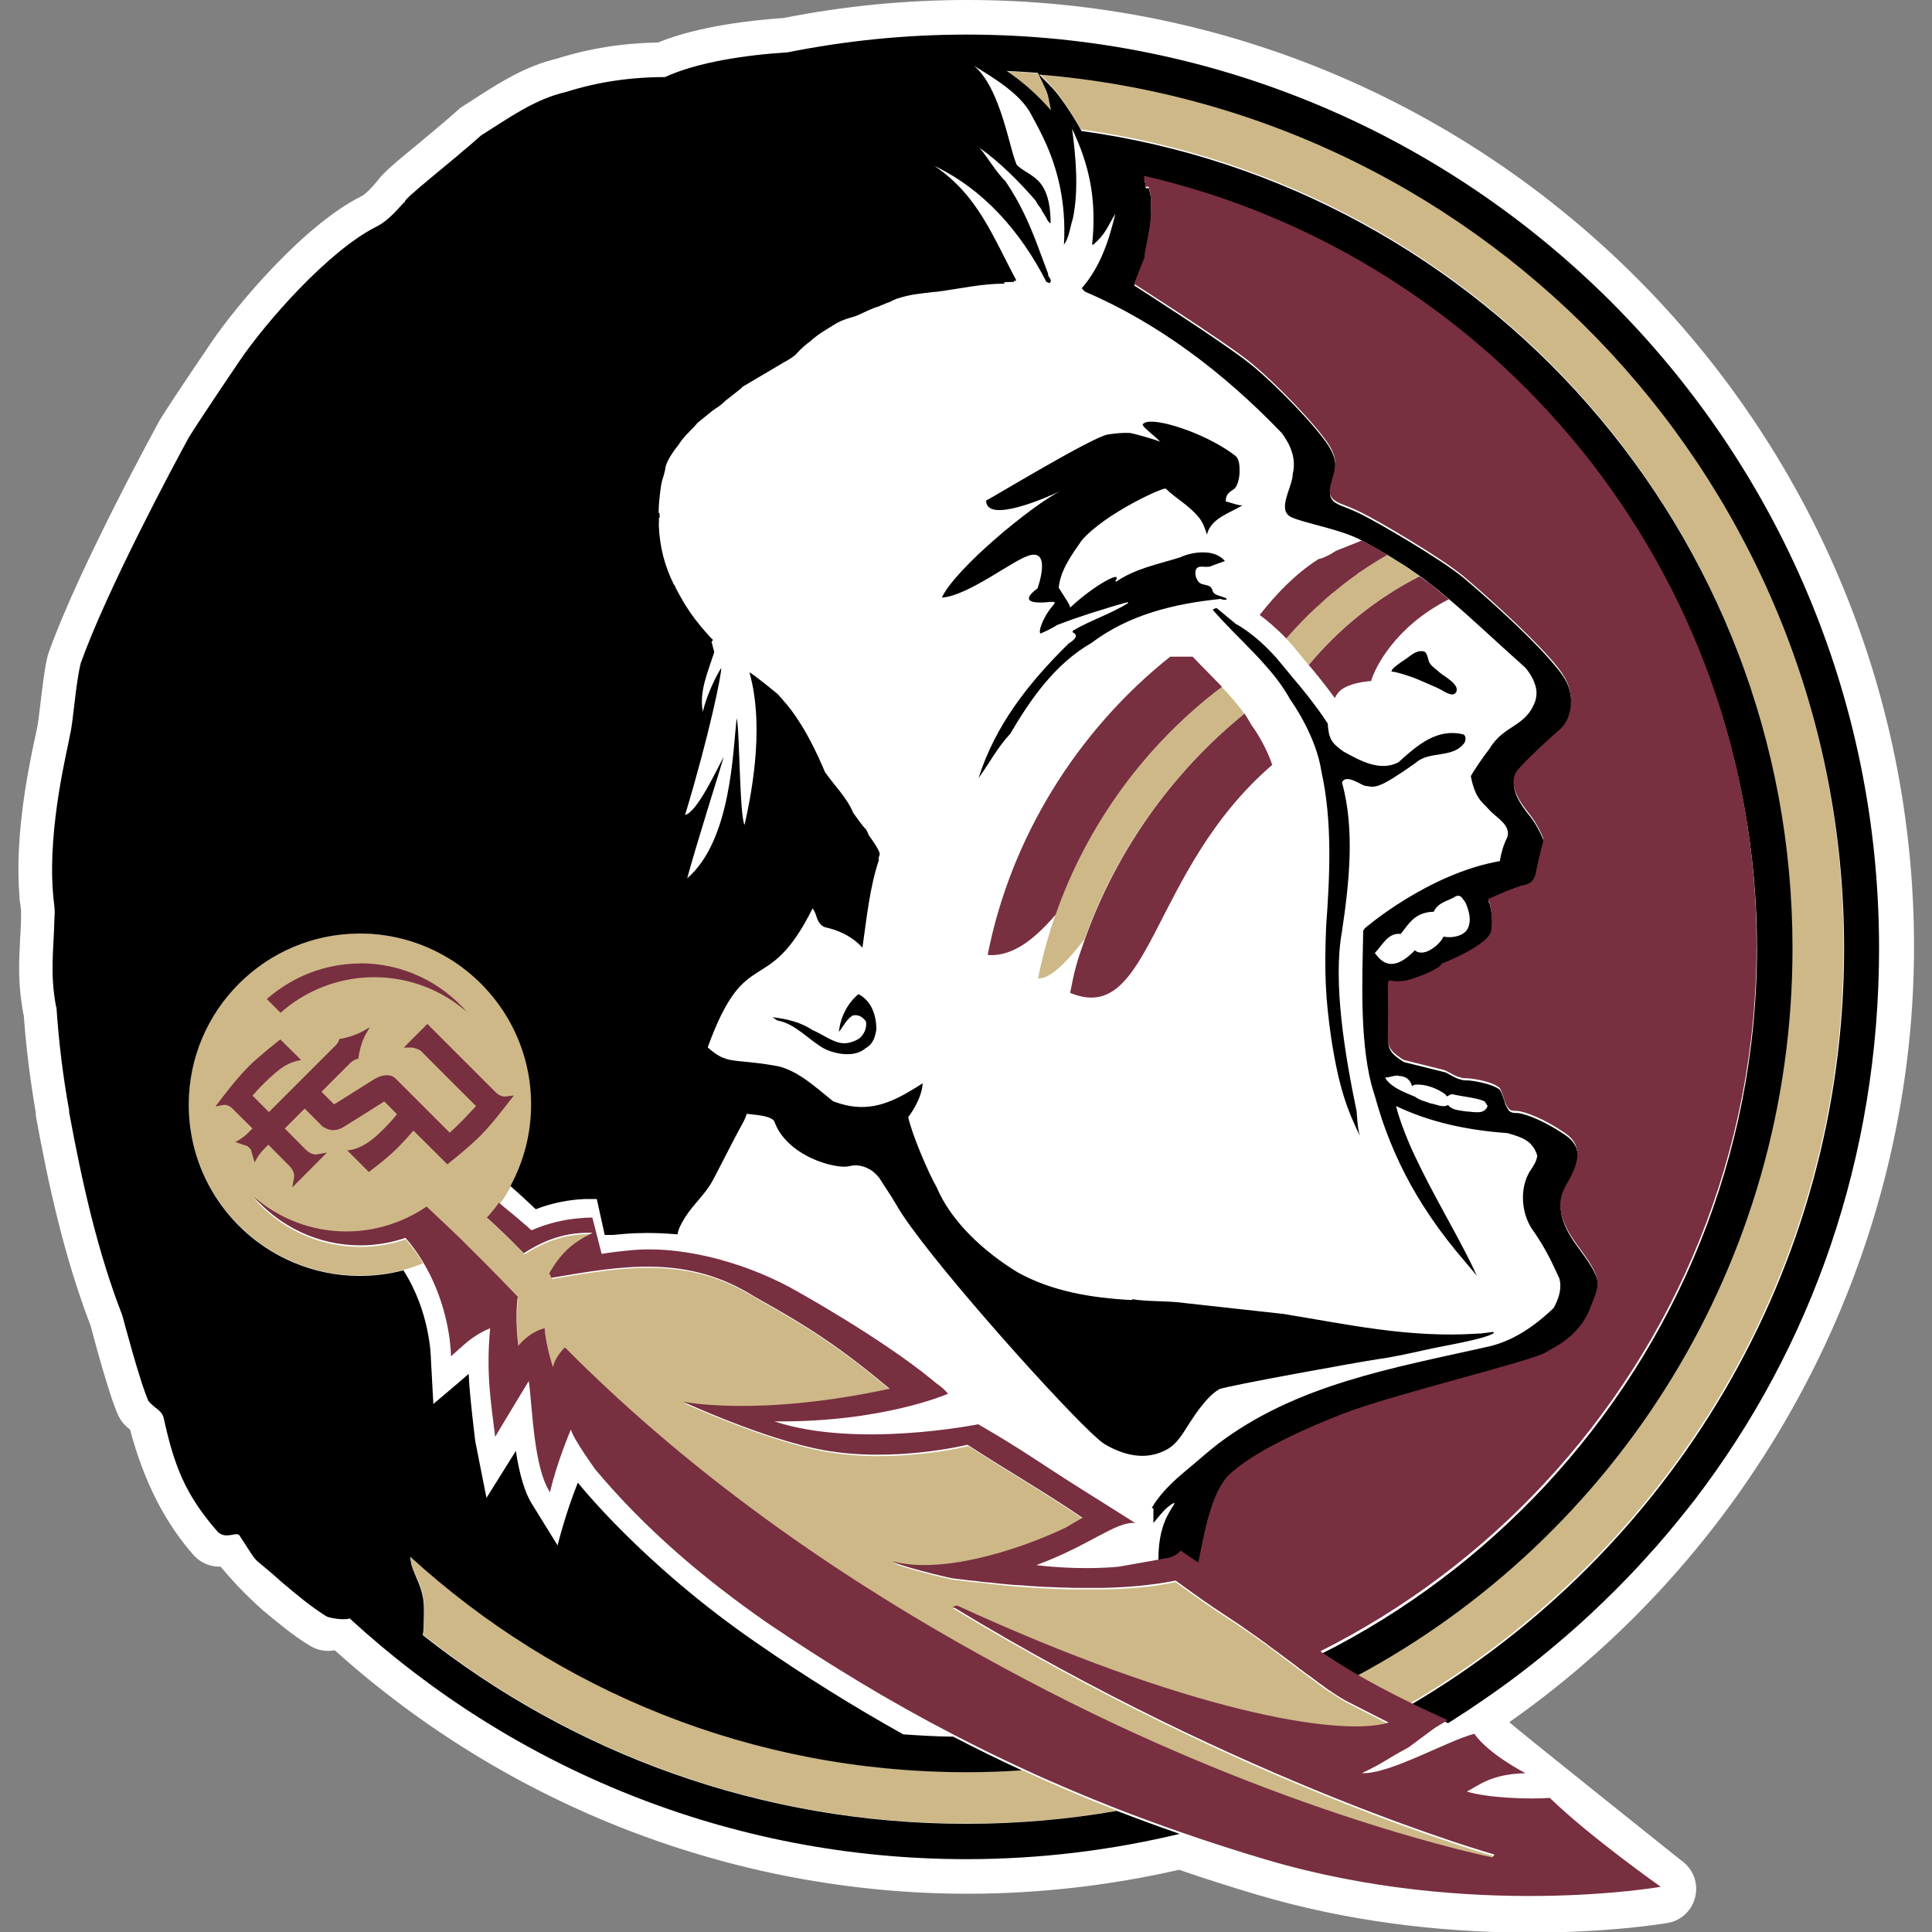
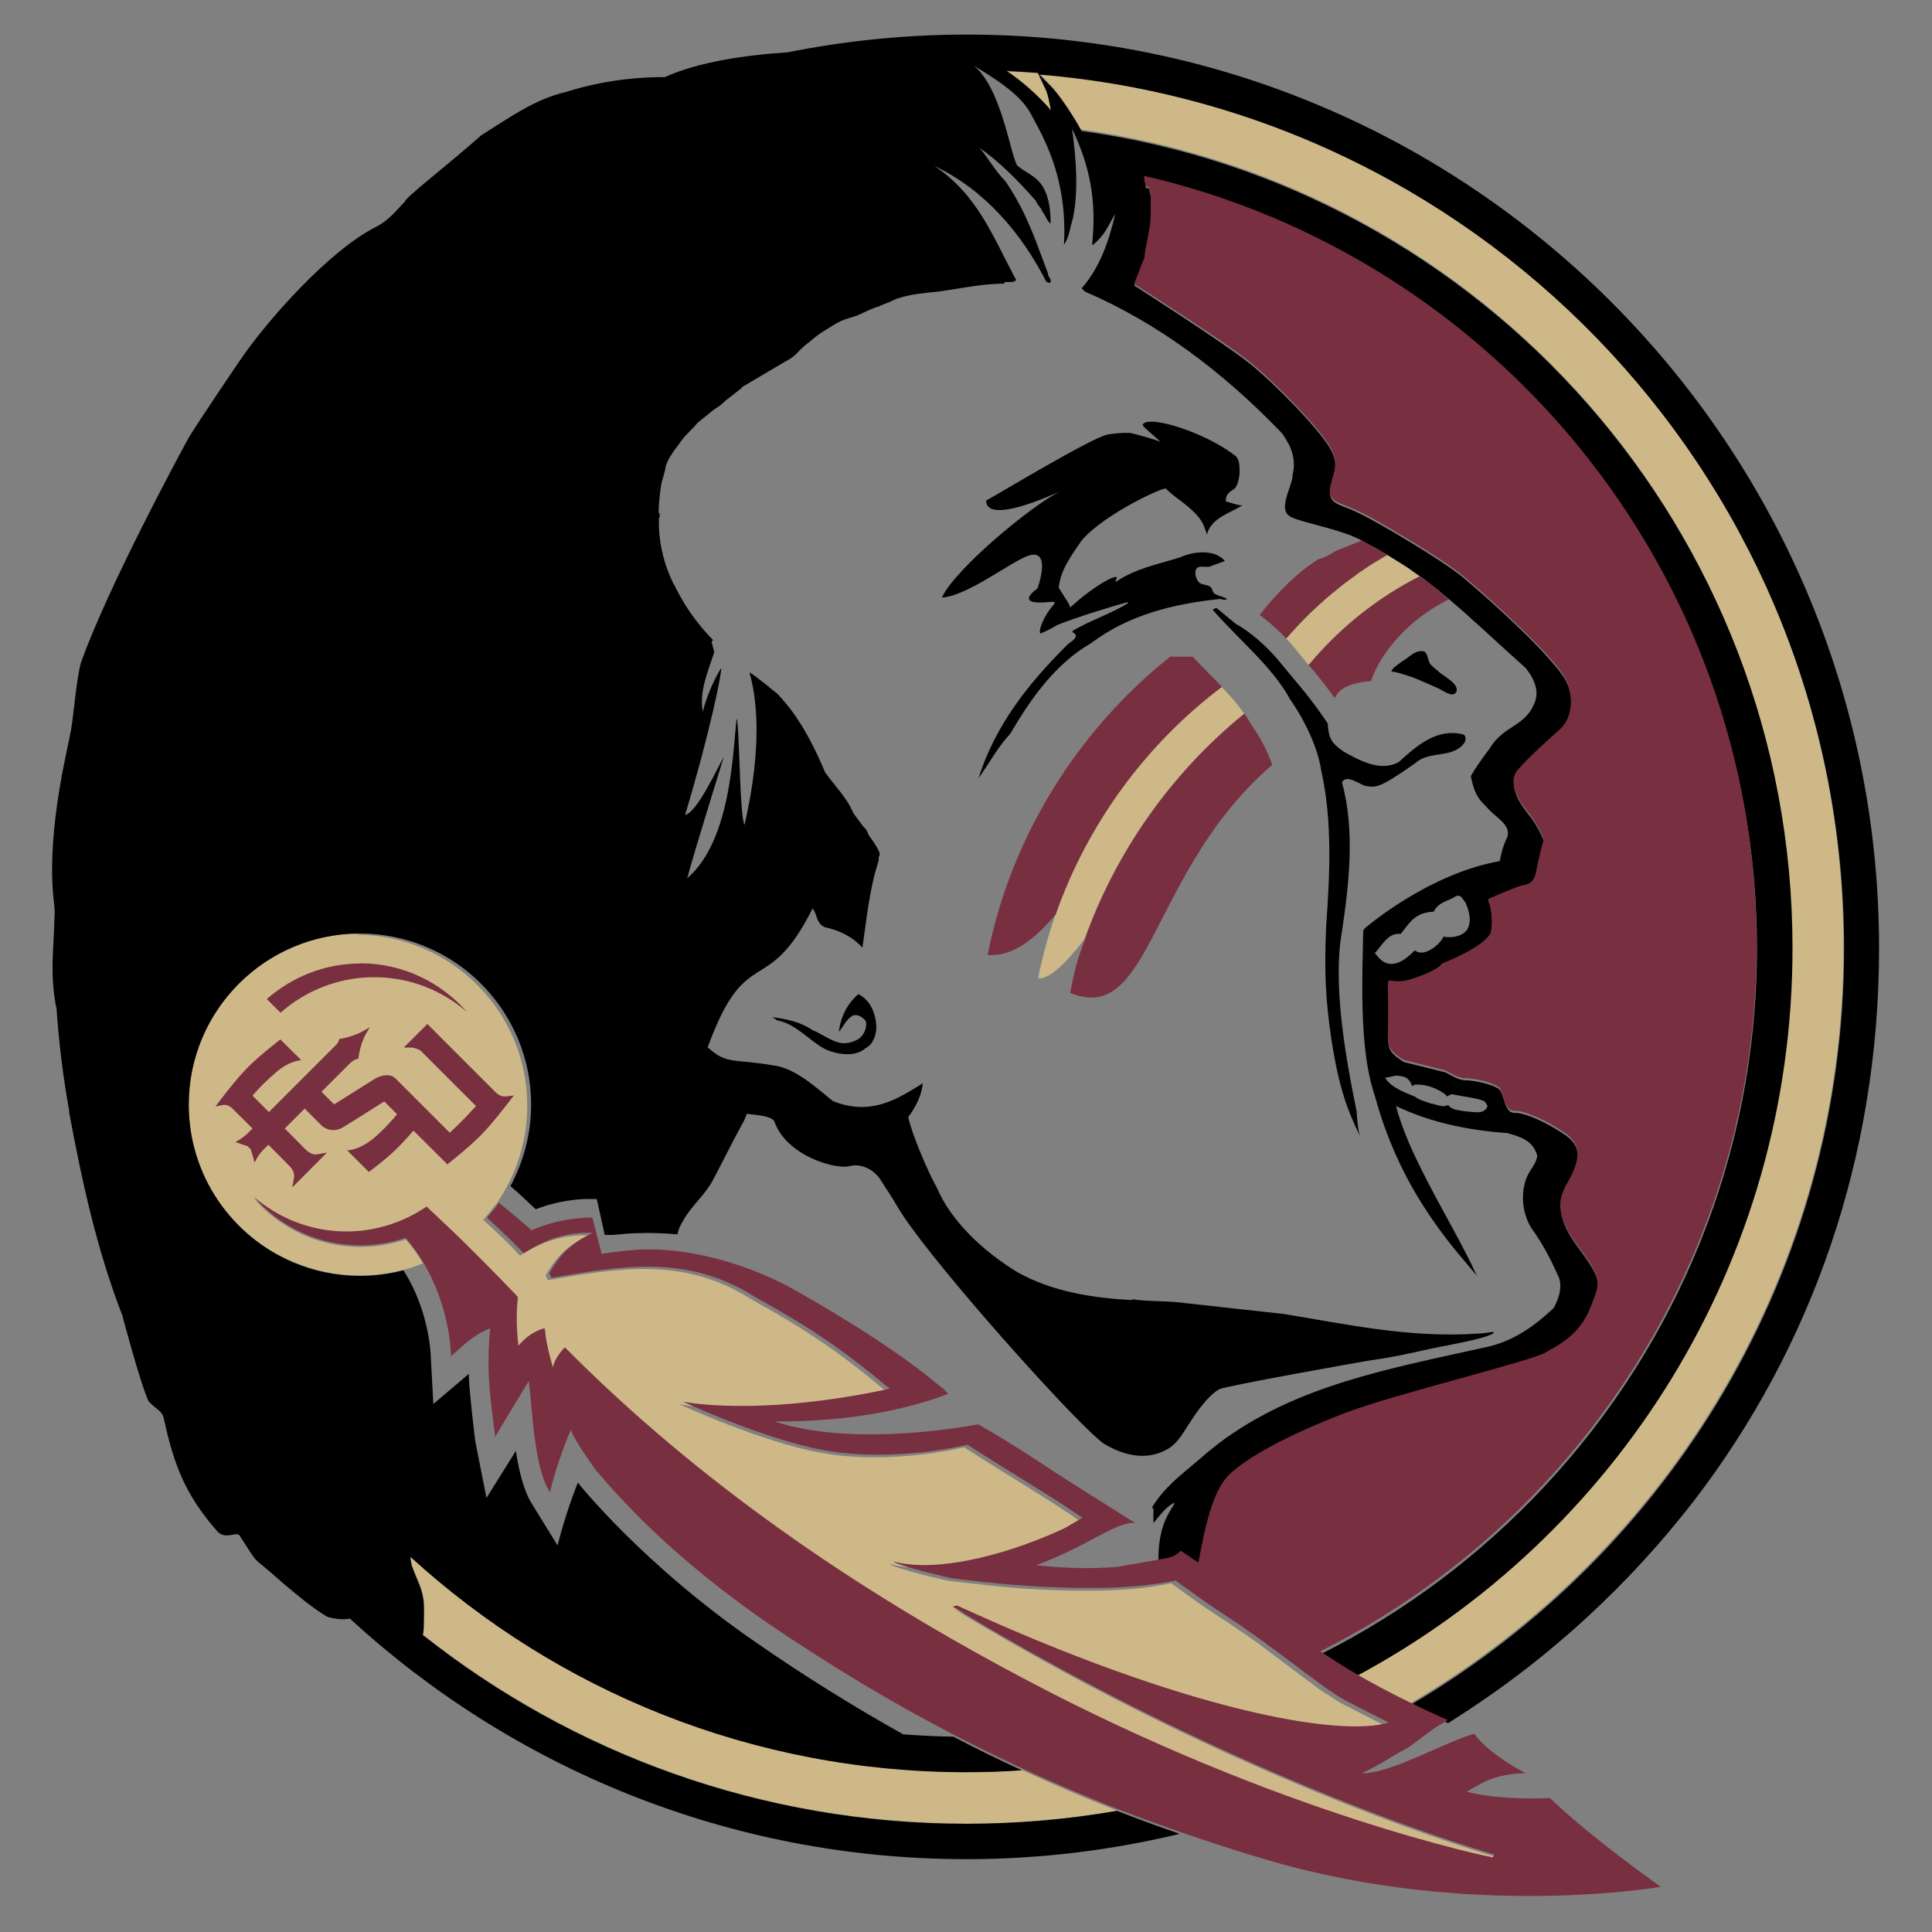
<svg xmlns="http://www.w3.org/2000/svg" id="Layer_5" data-name="Layer 5" viewBox="0 0 100 100">
  <rect x="0" y="0" width="100" height="100" fill="#808080" stroke="none" />
  <defs>
    <style>
      .cls-1 {
        fill: #ceb888;
      }

      .cls-2 {
        fill: #782f40;
      }

      .cls-3 {
        fill: #fff;
      }
    </style>
  </defs>
-   <path class="cls-3" d="M87.01,96.29s-8.43-6.73-8.89-7.15c13-9.13,20.95-24.21,20.95-40.14C99.06,21.98,77.08,0,50.06,0c-3.17,0-6.36.31-9.49.93-1.61.11-4.41.41-6.51,1.27-1.83.03-3.58.31-5.22.83-1.64.39-2.96,1.23-4.23,2.05-.21.14-.42.27-.64.41-.08.05-.17.11-.24.18-.62.56-1.4,1.2-2.08,1.77-1.18.97-1.81,1.49-2.13,1.94-.04.04-.07.08-.11.13-.18.2-.47.53-.71.65-3.02,1.51-6.52,5.73-7.74,7.53-.08.12-1.97,2.89-2.67,4.02-.01.03-.03.05-.04.07-.04.07-4.13,7.53-5.71,11.94-.02.06-.04.11-.06.17-.18.72-.28,1.65-.38,2.47-.06.48-.12,1.03-.17,1.25,0,.04-.02.08-.02.11-.01.08-.05.23-.09.43-.32,1.49-1.06,4.98-.82,8.17.01.21.03.39.06.56.03.21.04.33.03.4,0,.05,0,.09,0,.14,0,.44-.03.83-.05,1.21-.06,1.19-.12,2.31.17,3.85,0,.03,0,.05.02.07.12,1.67.33,3.35.62,5.02v.12c.01.06.02.13.03.2.6,3.27,1.41,7.09,2.81,10.73.21.79.98,3.68,1.44,4.66.14.29.35.53.6.71.71,2.67,1.79,4.8,3.28,6.49.35.4.84.61,1.34.61h.07c.71.86,1.44,1.59,2.08,2.16.01.01.04.03.05.05.78.65,1.58,1.33,2.5,1.89.29.17.61.26.93.26.12,0,.23-.01.35-.03,8.96,8.06,20.65,12.6,32.76,12.6,3.66,0,7.33-.42,10.94-1.24,1.4.48,2.75.91,4.14,1.32,4.36,1.28,9.09,1.93,14.05,1.93,4.2,0,6.99-.48,7.1-.5.71-.12,1.27-.66,1.43-1.37.16-.7-.12-1.43-.71-1.85" />
-   <path class="cls-1" d="M52.09,3.67c.37.25.75.53,1.1.84.56.49.95.9,1.21,1.21-.03-.14-.05-.29-.09-.43-.05-.22-.1-.42-.15-.56-.01-.04-.02-.07-.04-.09l-.4-.85c-.54-.04-1.08-.08-1.63-.1h0ZM53.77,3.77l.62.65c.35.36.89,1.15,1.35,1.91.07.12.14.25.21.37h0c20.79,2.88,36.8,20.72,36.8,42.3,0,16.32-9.15,30.5-22.6,37.69.82.48,1.74.98,2.8,1.5,13.44-7.88,22.47-22.48,22.47-39.18,0-23.81-18.33-43.33-41.65-45.23h0ZM71.8,28.72c-.45.26-.9.53-1.33.83-.14.1-.29.2-.43.31-.17.12-.33.24-.49.36-.13.1-.26.21-.38.31-.17.14-.33.27-.5.41-.11.1-.23.2-.34.3-.17.16-.34.31-.51.48-.1.09-.2.19-.29.29-.17.17-.33.34-.5.52-.09.1-.17.2-.27.3-.06.07-.13.15-.19.22.09.09.18.19.28.3l.88,1.07c1.59-1.91,3.54-3.47,5.74-4.59-.17-.12-.33-.24-.5-.36h0s0,0-.01-.01c-.09-.07-.19-.13-.29-.19-.28-.18-.57-.37-.88-.55h0ZM63.24,35.55c-3.94,2.97-6.98,7.13-8.61,11.79-.37,1.08-.68,2.18-.9,3.3.59.05,1.42-.76,2.4-2.02,1.62-4.55,4.52-8.64,8.27-11.68-.31-.45-.72-.92-1.17-1.39h0ZM18.62,48.31c-4.89,0-8.85,3.96-8.85,8.85,0,3.67,2.23,6.82,5.41,8.16,1.06.45,2.22.7,3.44.7.78,0,1.54-.1,2.26-.29.35-.09.69-.21,1.02-.34-.25-.42-.55-.84-.9-1.24-.74.25-1.52.39-2.34.39-2.21,0-4.18-.98-5.53-2.52,1.29,1.12,2.97,1.81,4.81,1.81.92,0,1.79-.18,2.6-.48.55-.21,1.07-.48,1.55-.8.25.22.5.46.75.7.36.34.73.69,1.08,1.03h0c1.57,1.54,2.9,2.94,2.9,2.94-.16,1.21.03,2.54.03,2.54.63-.78,1.36-.91,1.36-.91.08.95.43,2.02.43,2.02.12-.57.62-1.03.62-1.03,6.83,6.88,14.95,12.48,23.71,17.12,13.38,7.1,24.31,9.27,24.31,9.27l.09-.14s-12.85-3.62-28.04-12.84l.23-.06c11.78,5.42,19.79,6.84,22.35,6.07l-2.16-1.11c-.1-.05-.2-.11-.3-.17-.07-.04-.13-.08-.2-.13-.03-.02-.06-.04-.09-.06-.09-.06-.18-.12-.28-.18,0,0-.02,0-.03-.01-.1-.07-.2-.14-.31-.21-.02-.01-.04-.02-.05-.04-.08-.06-.16-.11-.23-.17-.04-.03-.08-.05-.11-.08-.06-.05-.12-.09-.19-.14-.04-.03-.08-.06-.12-.09-.08-.05-.15-.11-.23-.17-.08-.06-.16-.13-.25-.19-.03-.03-.07-.05-.11-.08-.14-.1-.28-.21-.42-.32,0,0-.02-.01-.03-.02-.24-.18-.5-.37-.76-.57-.03-.03-.07-.05-.1-.08-.1-.07-.2-.15-.3-.22-.04-.03-.08-.06-.11-.09-.14-.1-.28-.2-.42-.3h0c-.14-.1-.29-.2-.44-.31-.05-.03-.09-.06-.14-.09-.11-.08-.23-.16-.35-.24-.05-.03-.1-.07-.14-.1-.16-.11-.33-.22-.51-.33-1.04-.68-1.66-1.13-2.68-1.87-1.18.25-2.47.36-3.81.38-.23,0-.47,0-.7,0h0c-.23,0-.47,0-.7,0h-.01c-.23,0-.47-.01-.7-.02,0,0-.01,0-.02,0-.23,0-.46-.02-.69-.03-.01,0-.02,0-.04,0-.22-.01-.45-.02-.67-.04-.02,0-.04,0-.05,0-.22-.01-.44-.03-.65-.05-.03,0-.05,0-.08,0-.21-.02-.42-.04-.62-.06-.04,0-.07,0-.11-.01-.2-.02-.39-.04-.58-.06-.06,0-.12,0-.18-.02-.17-.02-.34-.04-.51-.06-.11,0-.21-.02-.32-.03l-.36-.04c-.23-.03-.45-.05-.67-.08-.29-.03-2.91-.68-3.12-.88,2.49.66,6.39-.54,8.92-1.74l.89-.52c-1.77-1.22-4.14-2.61-5.94-3.78,0,0-3.81.95-7.44.28-3.06-.55-7.3-2.51-7.3-2.51,0,0,3.84.8,10.69-.68-2.44-2.04-4.07-3.14-6.96-4.75-3.51-2.23-6.88-1.61-10.54-.99l-.11-.24c.59-1.02,1.13-1.55,2.25-2.08-1.38-.04-2.46.34-3.57,1.05-.19-.18-.35-.37-.54-.56,0,0-.47-.48-1.37-1.29.22-.24.42-.5.62-.76h.01c.21-.29.41-.6.58-.93.68-1.25,1.07-2.69,1.07-4.22,0-3.21-1.71-6.02-4.27-7.57-1.34-.81-2.91-1.28-4.59-1.28h0ZM21.26,80.56c0,.19.03.37.09.54.24.65.54,1.11.6,1.85.03.38,0,.79,0,1.17,0,.2-.02.35-.05.49,7.73,6.12,17.51,9.78,28.14,9.78,2.66,0,5.26-.23,7.79-.67-1.69-.66-3.32-1.36-4.93-2.1-.95.06-1.9.1-2.87.1-11.09,0-21.19-4.22-28.78-11.15h0Z" />
+   <path class="cls-1" d="M52.09,3.67c.37.25.75.53,1.1.84.56.49.95.9,1.21,1.21-.03-.14-.05-.29-.09-.43-.05-.22-.1-.42-.15-.56-.01-.04-.02-.07-.04-.09l-.4-.85c-.54-.04-1.08-.08-1.63-.1h0ZM53.77,3.77l.62.65c.35.36.89,1.15,1.35,1.91.07.12.14.25.21.37h0c20.79,2.88,36.8,20.72,36.8,42.3,0,16.32-9.15,30.5-22.6,37.69.82.48,1.74.98,2.8,1.5,13.44-7.88,22.47-22.48,22.47-39.18,0-23.81-18.33-43.33-41.65-45.23h0ZM71.8,28.72c-.45.26-.9.53-1.33.83-.14.1-.29.2-.43.31-.17.12-.33.24-.49.36-.13.1-.26.21-.38.31-.17.14-.33.27-.5.41-.11.1-.23.2-.34.3-.17.16-.34.31-.51.48-.1.09-.2.19-.29.29-.17.17-.33.34-.5.52-.09.1-.17.2-.27.3-.06.07-.13.15-.19.22.09.09.18.19.28.3l.88,1.07c1.59-1.91,3.54-3.47,5.74-4.59-.17-.12-.33-.24-.5-.36h0s0,0-.01-.01c-.09-.07-.19-.13-.29-.19-.28-.18-.57-.37-.88-.55h0ZM63.24,35.55c-3.94,2.97-6.98,7.13-8.61,11.79-.37,1.08-.68,2.18-.9,3.3.59.05,1.42-.76,2.4-2.02,1.62-4.55,4.52-8.64,8.27-11.68-.31-.45-.72-.92-1.17-1.39h0ZM18.62,48.31c-4.89,0-8.85,3.96-8.85,8.85,0,3.67,2.23,6.82,5.41,8.16,1.06.45,2.22.7,3.44.7.78,0,1.54-.1,2.26-.29.35-.09.69-.21,1.02-.34-.25-.42-.55-.84-.9-1.24-.74.25-1.52.39-2.34.39-2.21,0-4.18-.98-5.53-2.52,1.29,1.12,2.97,1.81,4.81,1.81.92,0,1.79-.18,2.6-.48.55-.21,1.07-.48,1.55-.8.25.22.5.46.75.7.36.34.73.69,1.08,1.03h0c1.57,1.54,2.9,2.94,2.9,2.94-.16,1.21.03,2.54.03,2.54.63-.78,1.36-.91,1.36-.91.08.95.43,2.02.43,2.02.12-.57.62-1.03.62-1.03,6.83,6.88,14.95,12.48,23.71,17.12,13.38,7.1,24.31,9.27,24.31,9.27l.09-.14s-12.85-3.62-28.04-12.84c11.78,5.42,19.79,6.84,22.35,6.07l-2.16-1.11c-.1-.05-.2-.11-.3-.17-.07-.04-.13-.08-.2-.13-.03-.02-.06-.04-.09-.06-.09-.06-.18-.12-.28-.18,0,0-.02,0-.03-.01-.1-.07-.2-.14-.31-.21-.02-.01-.04-.02-.05-.04-.08-.06-.16-.11-.23-.17-.04-.03-.08-.05-.11-.08-.06-.05-.12-.09-.19-.14-.04-.03-.08-.06-.12-.09-.08-.05-.15-.11-.23-.17-.08-.06-.16-.13-.25-.19-.03-.03-.07-.05-.11-.08-.14-.1-.28-.21-.42-.32,0,0-.02-.01-.03-.02-.24-.18-.5-.37-.76-.57-.03-.03-.07-.05-.1-.08-.1-.07-.2-.15-.3-.22-.04-.03-.08-.06-.11-.09-.14-.1-.28-.2-.42-.3h0c-.14-.1-.29-.2-.44-.31-.05-.03-.09-.06-.14-.09-.11-.08-.23-.16-.35-.24-.05-.03-.1-.07-.14-.1-.16-.11-.33-.22-.51-.33-1.04-.68-1.66-1.13-2.68-1.87-1.18.25-2.47.36-3.81.38-.23,0-.47,0-.7,0h0c-.23,0-.47,0-.7,0h-.01c-.23,0-.47-.01-.7-.02,0,0-.01,0-.02,0-.23,0-.46-.02-.69-.03-.01,0-.02,0-.04,0-.22-.01-.45-.02-.67-.04-.02,0-.04,0-.05,0-.22-.01-.44-.03-.65-.05-.03,0-.05,0-.08,0-.21-.02-.42-.04-.62-.06-.04,0-.07,0-.11-.01-.2-.02-.39-.04-.58-.06-.06,0-.12,0-.18-.02-.17-.02-.34-.04-.51-.06-.11,0-.21-.02-.32-.03l-.36-.04c-.23-.03-.45-.05-.67-.08-.29-.03-2.91-.68-3.12-.88,2.49.66,6.39-.54,8.92-1.74l.89-.52c-1.77-1.22-4.14-2.61-5.94-3.78,0,0-3.81.95-7.44.28-3.06-.55-7.3-2.51-7.3-2.51,0,0,3.84.8,10.69-.68-2.44-2.04-4.07-3.14-6.96-4.75-3.51-2.23-6.88-1.61-10.54-.99l-.11-.24c.59-1.02,1.13-1.55,2.25-2.08-1.38-.04-2.46.34-3.57,1.05-.19-.18-.35-.37-.54-.56,0,0-.47-.48-1.37-1.29.22-.24.42-.5.62-.76h.01c.21-.29.41-.6.58-.93.68-1.25,1.07-2.69,1.07-4.22,0-3.21-1.71-6.02-4.27-7.57-1.34-.81-2.91-1.28-4.59-1.28h0ZM21.26,80.56c0,.19.03.37.09.54.24.65.54,1.11.6,1.85.03.38,0,.79,0,1.17,0,.2-.02.35-.05.49,7.73,6.12,17.51,9.78,28.14,9.78,2.66,0,5.26-.23,7.79-.67-1.69-.66-3.32-1.36-4.93-2.1-.95.06-1.9.1-2.87.1-11.09,0-21.19-4.22-28.78-11.15h0Z" />
  <path d="M50.04,1.79c-3.18,0-6.28.32-9.28.92-2.11.13-4.66.5-6.34,1.28-1.81,0-3.52.26-5.12.77-1.63.37-2.98,1.36-4.4,2.25-1.61,1.44-4.08,3.33-3.94,3.44-.16.08-.71.9-1.49,1.29-2.46,1.23-5.71,4.93-7.07,6.94,0,0-1.93,2.84-2.62,3.95-.75,1.37-4.22,7.84-5.6,11.69-.27,1.08-.38,2.97-.55,3.69-.1.64-1.16,4.72-.89,8.17.04.55.12.87.08,1.28-.04,1.78-.25,2.89.09,4.69,0-.01,0-.03.01-.04.12,1.82.34,3.61.66,5.37,0,.03,0,.07,0,.1.67,3.61,1.45,7.16,2.75,10.5,0,0,.93,3.53,1.36,4.45.38.42.7.47.79.9.54,2.46,1.12,3.96,2.81,5.88.17.14.34.17.48.16.17,0,.33-.06.46-.06.06,0,.1.01.15.04,1.2,1.83.43.84,2.25,2.48.74.62,1.48,1.25,2.28,1.74.08.04.47.14.84.14.12,0,.24,0,.35-.04,8.41,7.73,19.63,12.46,31.92,12.46,3.8,0,7.5-.46,11.04-1.31-1.1-.38-2.19-.78-3.25-1.19-2.53.44-5.14.67-7.79.67-10.63,0-20.4-3.65-28.14-9.77.03-.14.05-.29.05-.49,0-.38.03-.78,0-1.17-.06-.74-.36-1.2-.59-1.85-.06-.17-.09-.35-.1-.54,7.59,6.93,17.69,11.15,28.78,11.15.96,0,1.92-.03,2.87-.1-1.2-.55-2.38-1.13-3.55-1.74-.87-.01-1.73-.06-2.59-.12-2.54-1.42-5.07-2.99-7.61-4.75-5.87-4.04-9.2-8.24-9.23-8.28-.63,1.55-1.05,3.25-1.05,3.25h0l-1.26-2.04c-.48-.72-.73-1.76-.9-2.85l-1.52,2.43s-.58-2.93-.58-2.93c0,0-.31-2.48-.34-3.49-.03.04-1.83,1.56-1.83,1.56h0l-.13-2.39s-.02-2.35-1.42-4.53c-.72.19-1.48.29-2.26.29-1.22,0-2.38-.25-3.44-.7-3.18-1.34-5.41-4.49-5.41-8.16,0-4.89,3.97-8.86,8.86-8.86,1.68,0,3.25.47,4.59,1.28,2.56,1.55,4.27,4.37,4.27,7.57,0,1.53-.39,2.96-1.07,4.22.55.48.98.89,1.31,1.2.83-.32,1.67-.49,2.55-.53.2,0,.4,0,.61,0l.41,1.86c.14,0,.29,0,.43,0,.41-.04.82-.08,1.23-.09.71-.03,1.41,0,2.11.06.04-.28.18-.54.39-.88.43-.68,1.03-1.18,1.42-1.89.35-.65,1.04-2.03,1.39-2.67.14-.26.3-.51.38-.8.09.03,1.03.05,1.35.3.05.04.08.08.09.12.13.35.32.65.56.91,1.02,1.14,2.82,1.52,3.31,1.38.4-.11.81,0,1.16.23h0s.07.05.1.08c.16.13.3.29.41.48.13.22.49.73.8,1.27,1.3,2.28,7.72,9.53,10.04,11.73.08.08.15.14.22.2,0,0,0,0,.01.01.21.2.38.33.48.39.98.58,2.11.86,3.17.3.64-.33.92-.96,1.31-1.53.15-.22.29-.44.45-.64.28-.36.6-.74.99-.97.27-.16,7.34-1.43,8.16-1.55.98-.14,1.7-.31,2.47-.48.84-.2,3.17-.56,3.6-.89-.02-.06-.09-.04-.13-.04l-.3.04c-.26.04-.17.02-.46.04-3.52.23-6.74-.49-10-1.02l-5.08-.56c-.89-.13-1.92-.07-2.75-.2l-.04.04c-2.11-.11-4.14-.46-5.89-1.43-.87-.53-1.74-1.19-2.48-1.94-.74-.75-1.35-1.59-1.72-2.47-.43-.74-1.3-2.79-1.47-3.63,0,0,.69-.86.75-1.75-1.22.78-2.35,1.43-3.8,1.17-.27-.05-.55-.13-.84-.24-.45-.36-.94-.79-1.46-1.15-.5-.34-1.03-.62-1.6-.7-2.14-.37-2.42-.03-3.43-.94,2-5.5,3.05-2.44,5.43-7.19.19.23.19.55.37.77.06.08.14.15.26.2.64.14,1.23.39,1.74.85.06.06.13.12.19.19,0,0,.01.01.02.02.22-1.53.37-3.1.85-4.53-.06-.15.09-.26.03-.38-.03-.13-.2-.4-.34-.61-.11-.16-.21-.29-.21-.29,0,0-.03-.07-.06-.15h0s-.01-.02-.01-.02c-.03-.06-.06-.13-.09-.16h0s-.02-.02-.03-.03c-.08-.05-.61-.79-.63-.83-.31-.76-.97-1.4-1.43-2.06,0,0,0,.01,0,.02-.88-2.12-1.7-3.24-2.2-3.78,0,0,0-.01-.01-.02-.03-.03-.05-.06-.08-.09-.03-.03-.06-.06-.08-.08h0s-.01-.02-.02-.03c-.04-.05-.08-.09-.13-.13,0,0-1.19-.98-1.41-1.08.85,3,0,6.74-.25,7.89h0c-.26-.35-.26-5.07-.41-5.51-.2,1.67-.27,6.31-2.56,8.28.37-1.42,1.88-6.21,1.89-6.28-.27.45-1.36,2.87-2,3,1.25-4.13,1.9-7.32,1.87-7.61-.37.59-.8,1.58-.95,2.27-.21-1.05.28-2.1.59-3.09l-.14-.53c.03-.05.06-.08.08-.09-.22-.22-.43-.46-.64-.71-.05-.06-.09-.12-.14-.18-.05-.07-.11-.13-.16-.2h0c-.09-.13-.19-.26-.28-.39,0-.01-.01-.02-.02-.03-.02-.03-.04-.06-.05-.08-.08-.13-.17-.25-.24-.38-.16-.27-.31-.54-.44-.8,0,0,0-.01.01-.02l-.04-.04h0s-.02-.05-.04-.06c-.46-.94-.72-1.89-.77-3.03,0-.14.02-.3,0-.38.08-.06.03-.17.04-.25-.02-.02-.03-.03-.05-.04,0-.4.05-.84.11-1.3.01-.11.04-.22.06-.32.08-.27.17-.54.2-.81.02-.04.04-.09.05-.13.11-.26.21-.4.37-.64.09-.14.21-.25.29-.39.27-.42.63-.69.94-1.07.26-.21.52-.42.78-.63.11-.08.21-.15.28-.19.17-.12.28-.22.38-.32.29-.22.57-.45.85-.67,0-.01,0-.02,0-.03.35-.21,1.16-.69,2.25-1.33l.09-.04h-.01c.62-.37.42-.36.97-.82.05-.04.09-.07.13-.11,0,0,.01,0,.02,0h0c.39-.34.49-.42,1.01-.74.61-.39.72-.43,1.4-.63.2-.06.92-.45,1.21-.5-.02,0,.19-.09.42-.18.1-.03.2-.07.3-.13.12-.05.21-.09.2-.09.79-.25,1.07-.25,1.98-.36h.09s0-.01,0-.01c.04,0,.07,0,.11-.01,1.33-.18,2.19-.4,3.43-.41,0-.01-.02-.02-.02-.03-.03-.07.09-.04.5-.06.02,0,.02-.04,0-.11.02.03.04.05.06.08,0-.01.03-.03.06-.06-1.23-2.29-1.98-4.39-4.23-5.91,2.57,1.23,4.48,3.43,5.79,6,.07,0,.1.08.18.05.09-.1.04-.18-.01-.26-.01-.02-.03-.04-.04-.06-.03-.04-.05-.09-.04-.15-.2-.53-.38-1.02-.56-1.5-.43-1.13-.88-2.15-1.64-3.28-.54-.54-.92-1.24-1.35-1.74,1.05.74,2.05,1.75,2.92,2.75h0s.01.05.03.07c.08.17.25.3.3.48.07.08.11.17.16.25.01.02.02.04.03.05.06.13.13.25.24.32,0-.92-.16-1.49-.38-1.87-.37-.63-.94-.75-1.37-1.16-.03-.06-.06-.14-.09-.23-.22-.62-.47-1.85-.91-2.97-.3-.77-.69-1.5-1.22-1.94,1.01.63,2.38,1.43,2.95,2.5.21.39.51.92.81,1.6.53,1.22,1.03,2.91.9,5.17.28-.4.31-.9.46-1.35.31-1.47.16-3.19-.04-4.66.9,1.9,1.28,3.65,1.04,5.98l.04.04c.65-.55.76-.96,1.16-1.62-.33,1.39-.77,2.74-1.74,3.86l.16.17c3.75,1.61,7.14,4.14,10.2,7.33.14.19.26.39.37.6.22.46.33.97.19,1.53,0,.53-.59,1.46-.34,1.97.05.09.12.17.23.23.6.31,2.65.65,3.69,1.23.09.05.16.09.25.14.08.04.17.09.25.14,0,0,0,0,.01,0,.09.05.18.1.28.15.05.03.1.06.15.09h0s0,0,.01.01c.08.05.17.1.25.14.07.04.13.08.2.12.13.08.25.15.37.23.06.04.12.08.18.11.08.05.16.1.24.15.02,0,.03.02.04.03.1.06.2.12.29.19h.01s0,.01,0,.01c.15.1.29.2.43.3,0,0,.02.01.03.02.14.1.29.21.43.32,0,0,0,0,0,0,.02.02.04.03.06.05.16.12.32.25.48.37.03.02.06.05.09.08l.48.4c1.2,1.01,2.37,2.14,3.9,3.5.01.02.03.03.05.05h0s0,.01.01.01c.2.25.54.74.55,1.27,0,.13-.02.27-.06.41-.48,1.38-1.62,1.22-2.37,2.48-.37.47-.87,1.22-.97,1.42.22,1.19.63,1.37.9,1.69.32.37.84.65.98,1.05.05.13.06.28,0,.44-.19.38-.31.79-.38,1.22-3.74.66-6.99,3.48-6.99,3.48l-.08.13c-.05,2.44-.18,5.56.41,7.9.07.25.14.5.22.74.11.41.24.81.37,1.21.53,1.54,1.22,2.99,2.1,4.37.5.79,1.06,1.56,1.68,2.32l1.1,1.31c-.7-1.56-1.9-3.55-2.86-5.48-.22-.45-.44-.9-.63-1.34-.29-.69-.54-1.35-.69-1.96,1.79.85,3.7,1.25,5.77,1.4.73.21,1.3.38,1.54,1.17-.04.3-.21.55-.38.8-.54.86-.45,2.14.09,2.97.06.09.13.18.19.27,0,.01.02.03.03.04,0,0,0,0,0,.01.49.72.86,1.48,1.21,2.26.01.04.02.09.03.13.09.51-.1.98-.32,1.4-1.04.99-2.18,1.76-3.52,2.03-4.85,1.09-9.81,1.94-13.85,5-.57.44-1.12.94-1.68,1.4-.54.45-1.06.93-1.48,1.5-.08.11-.18.25-.27.41l.05.03h.03v.76c.33-.38.62-.81,1.06-1.04.01.01.02.03.03.04-.13.2-.25.4-.36.61-.39.76-.48,1.58-.47,2.41l.32-.06c.07,0,.13-.01.18-.03.47-.1.67-.38.67-.38.32.21.63.42.92.62h0c.32-1.63.68-3.62,1.56-4.51h0c.93-.94,3.05-2.08,5.96-3.21,2.61-1.01,9.75-2.71,10.47-3.17.32-.21,1.68-.74,2.28-2.25l.08-.2c.48-1.2.55-1.38-.76-3.15-1.22-1.64-.83-2.46-.65-2.86.01-.02.02-.05.03-.07.02-.06.06-.13.12-.22.36-.62.66-1.28.47-1.87,0-.04-.02-.07-.04-.11,0-.02-.01-.03-.02-.05-.1-.21-.27-.4-.53-.58-1.07-.72-1.97-1.07-2.44-1.14-.02,0-.04,0-.06,0-.02,0-.04,0-.06,0-.14-.01-.22-.03-.28-.06-.09-.06-.15-.16-.21-.28,0,0,0,0,0,0,0-.02-.02-.04-.03-.06-.03-.06-.05-.13-.07-.2,0,0,0-.01,0-.02-.02-.05-.03-.09-.05-.14-.05-.15-.1-.3-.18-.43-.05-.05-.12-.1-.21-.14-.39-.2-1.07-.33-1.45-.36-.05,0-.09,0-.13,0-.07,0-.15-.02-.24-.04,0,0,0,0,0,0-.02,0-.04-.02-.06-.02,0,0-.01,0-.02-.01,0,0-.02,0-.03,0-.34-.13-.68-.37-.75-.36l-2.09-.52c-.48-.31-.69-.5-.77-.8,0-.02,0-.03-.01-.05,0-.02-.01-.04-.01-.06-.05-.29-.01-.68,0-1.34.02-1.45-.08-1.75.06-1.87,0,0,.41.12.91,0,.48-.11,1.7-.57,1.81-.86,0,0,2.46-.96,2.56-1.71.1-.72-.06-1.33-.1-1.46,0-.02,0-.03,0-.03l-.07-.14.14-.06c.14-.06,1.37-.61,1.67-.66.3-.05.58-.14.67-.68.06-.34.17-.77.25-1.11.06-.25.13-.53.14-.59-.03-.12-.34-.83-.72-1.3-.25-.31-.82-1.01-.83-1.66,0-.22.05-.43.2-.62.51-.64,1.93-1.89,2.21-2.13.66-.59.74-1.84.23-2.69-.16-.28-.45-.63-.8-1.03-1.25-1.42-3.42-3.35-4.46-4.22-1.13-.94-4.42-2.86-5.3-3.29-.13-.06-.26-.12-.39-.18-.48-.22-.95-.31-1.13-.61-.08-.14-.11-.31-.04-.57.03-.15.07-.29.1-.42.14-.51.24-.87-.05-1.46-.04-.08-.09-.17-.15-.27-.63-1-2.76-3.22-4.13-4.31-1.34-1.07-5.94-4.01-5.94-4.01h0l.53-1.35c.03-.1.04-.29.03-.29.08-.41.22-1.02.25-1.37.02,0,.04-.15.03-.18,0,0,0,0,0,0,.03-.48.04-1.04.02-1.38-.02-.11-.04-.22-.07-.33-.01-.05-.02-.09-.04-.14h-.16s0,0,0,0c0-.01,0-.03,0-.04-.01-.17-.04-.32-.07-.45,18.14,4.17,31.71,20.44,31.71,39.83h0c0,10.75-4.17,20.53-10.97,27.83-3.31,3.55-7.23,6.51-11.61,8.71.56.38,1.16.76,1.82,1.15,13.45-7.19,22.6-21.37,22.6-37.69,0-21.58-16.01-39.43-36.8-42.3-.07-.12-.14-.25-.21-.37-.45-.76-1-1.55-1.35-1.91l-.63-.64c23.32,1.9,41.66,21.42,41.66,45.23,0,16.71-9.03,31.3-22.48,39.18.59.29,1.3.62,1.98.92,0,0,.05-.03.13-.08.26-.17.53-.34.79-.51.11-.07.22-.14.33-.22.42-.28.84-.57,1.25-.86.76-.54,1.5-1.1,2.22-1.68.34-.27.67-.55,1-.83.33-.28.66-.56.98-.85.45-.4.9-.82,1.33-1.24.44-.42.87-.85,1.29-1.29.51-.53,1-1.07,1.48-1.61.68-.78,1.33-1.57,1.96-2.38,6.04-7.89,9.55-17.71,9.55-28.56C97.26,22.97,76.07,1.79,50.04,1.79h0ZM52.09,3.67c.55.03,1.09.06,1.63.1l.4.85s.03.06.04.09c.06.15.11.35.15.57.03.14.06.29.09.43-.26-.3-.65-.72-1.21-1.21-.35-.3-.73-.59-1.1-.84h0ZM59.39,21.84c-.11.02-.2.06-.24.12-.08.11.71.66.91.92-.06-.08-1.45-.46-1.56-.47-.39-.02-.78.02-1.16.08-.8.13-5.9,3.22-6.3,3.42.02,1.24,3.28-.22,3.88-.51-1.48.73-5.46,4.01-6.17,5.53,1.35-.08,3.68-1.94,4.52-2.18,1.18-.35.43,1.71.43,1.71,0,0-1.33.89.62.7.48-.05.22.1,0,.41-.38.52-.59,1.15-.46,1.22.38-.16.65-.31.84-.43.97-.39,2.75-.95,3.66-1.19l.04.04c-.93.58-1.95.89-2.88,1.44v.08c.37.17.04.42-.22.59-2.09,2.06-3.78,4.22-4.65,6.95.55-.74.97-1.58,1.64-2.29,1.05-1.79,2.31-3.61,4.2-4.7,1.94-1.46,4.25-2.03,6.69-2.28.09.05.28.07.33,0-.19-.13-.44-.14-.63-.26-.05-.04-.07-.06-.09-.1-.04-.06-.03-.13-.1-.22-.15-.19-.46-.11-.63-.28-.14-.14-.23-.43-.17-.62.09-.32.49-.12.75-.2.08-.04.76-.28.76-.28-.6-.73-1.91-.4-2.29-.2-1.14.36-2.34.58-3.34,1.27l-.04-.04c.44-.62-1.13.24-2.34,1.38,0-.13-.16-.34-.59-1.03.08-.89.66-1.69,1.19-2.45,1.22-1.42,4.39-2.84,4.36-2.67.52.51,1.19.85,1.7,1.48.22.27.32.56.42.89.21-.87,1.23-1.12,1.86-1.53-.13.08-.7-.16-.88-.18-.02-.35.16-.48.41-.64.22-.14.3-.67.3-.9,0-.29,0-.65-.22-.83-1.35-1.05-3.75-1.89-4.56-1.75h0ZM62.88,31.49s-.09.06-.11.07c1.31,1.52,3.09,2.94,4.02,4.66,0,0,1.33,1.82,1.61,3.73.57,2.57.43,5.39.24,8.01-.1,2.43-.03,3.75.27,5.82.4,2.57.83,3.67,1.48,5.02-.13-.38-.17-1.27-.17-1.27-.61-2.95-1.24-6.68-.76-9.32.37-2.47.68-5.28,0-7.71.2-.46.97.12,1.18.17.56.08.63.23,2.63-1.18.72-.66,1.94-.2,2.54-1.06.07-.13.07-.37-.08-.42-1.33-.32-2.33.52-3.34,1.44-.95.51-2-.08-2.85-.55-.67-.47-.76-.7-.82-1.46-.79-1.19-1.62-2.14-1.62-2.14l-1.02-1.23c-1.15-1.3-2.12-1.78-2.12-1.78l-.93-.77c-.04-.05-.09-.05-.14-.02h0ZM73.67,33.71c-.27-.05-.53.11-.73.27-.19.15-.4.27-.58.41-.12.1-.33.22-.34.39,0-.1,1.12.28,1.21.32.4.17.8.34,1.2.52.22.1.44.28.69.32.11.02.23-.04.27-.16.11-.39-.61-.75-.86-.96-.17-.17-.4-.29-.53-.5-.1-.16-.1-.56-.32-.61h0ZM75.53,46.37c.15.04.21.22.32.34.04.08.07.18.11.28.12.36.2.81-.05,1.17-.27.32-.79.4-1.2.32-.1.31-.96,1.13-1.48.71-1.33,1.38-1.89.33-2.07.14.38-.39.68-1.07,1.34-.99.4-.47.68-1.12,1.71-1.15.24-.52.78-.55,1.14-.8.07-.03.14-.03.19-.02h0ZM44.43,51.46c-.58.48-.93,1.2-1.01,1.95.24-.28.37-.64.72-.85.3-.06.49.07.68.3.06.31-.07.66-.34.89-.32.2-.72.32-1.11.2-.47-.14-.86-.45-1.31-.63-.62-.42-1.34-.58-2.08-.67l.26.17c.91.16,1.57.96,2.37,1.43.6.32,1.63.51,2.2,0,.38-.2.49-.59.55-.97,0-.74-.26-1.49-.94-1.83h0ZM72.38,55.69c.35,0,.59.16.7.5,0,0,0,0,0,0,0,.01,0,.02,0,.03.06-.03.12-.08.18-.08.51-.03,1.05.16,1.49.46.03.02.05.04.08.07.02.03.04.05.06.08.1-.05.23-.13.3-.11.55.13,1.18.17,1.62.35.09.04.12.19.19.25-.17.48-.7.3-1.1.29-.32-.06-.74-.05-.95-.34-.26.17-.62-.04-.91-.08-.3-.11-.6-.18-.79-.34-.44-.19-1.05-.4-1.4-.78-.06-.06-.12-.14-.16-.22.15,0,.19-.02.3-.04.14-.04.28-.06.39-.06h0Z" />
  <path class="cls-2" d="M59.22,9.18c.03.13.06.28.07.45v.04h0s.16-.01.16-.01c.01.05.03.1.04.14.03.11.05.22.07.33.02.34.01.91-.02,1.38,0,0,0,0,0,0,0,.03-.01.18-.03.18-.04.35-.17.96-.25,1.37.01,0,0,.19-.03.28l-.53,1.35s4.6,2.93,5.94,4c1.37,1.1,3.49,3.31,4.13,4.31.06.09.11.18.15.27.3.59.2.95.05,1.46-.03.13-.07.27-.11.42-.06.26-.04.44.05.57.18.3.64.39,1.13.61.13.06.26.12.39.18.89.43,4.17,2.36,5.3,3.3,1.04.87,3.2,2.8,4.46,4.21.35.39.63.75.79,1.03.51.86.43,2.1-.23,2.69-.28.24-1.69,1.5-2.21,2.13-.15.19-.21.4-.2.61.01.65.58,1.35.83,1.66.38.47.7,1.18.72,1.3,0,.06-.07.34-.14.59-.08.35-.19.77-.25,1.11-.1.53-.38.63-.67.68-.3.05-1.54.59-1.68.66l-.14.06.07.14s0,.01.01.03c.04.13.19.74.09,1.46-.1.75-2.56,1.71-2.56,1.71-.1.28-1.33.75-1.8.86-.5.11-.91,0-.91,0-.14.11-.04.42-.06,1.87,0,.65-.04,1.05,0,1.34,0,.02.01.04.02.06,0,.02,0,.04.01.05.08.3.29.49.77.8l2.08.52c.07,0,.42.23.75.36,0,0,.02,0,.03,0,0,0,.02,0,.03.01.02,0,.04.01.06.02h0c.08.03.16.04.23.04.04,0,.08,0,.13,0,.38.03,1.06.15,1.45.36.09.05.16.09.22.15.07.12.12.27.17.42.02.05.03.09.05.14,0,0,0,.02,0,.02.02.07.05.14.07.2,0,.02.02.04.03.06,0,0,0,0,0,0,.06.12.12.22.21.28.06.04.14.05.28.06.02,0,.04,0,.06,0,.02,0,.04,0,.06,0,.47.07,1.38.42,2.44,1.14.26.18.43.37.53.58,0,.01.01.03.02.05.02.04.03.07.04.11.18.59-.12,1.25-.48,1.87-.06.1-.1.17-.12.22,0,.02-.02.05-.03.07-.18.4-.56,1.22.65,2.86,1.31,1.77,1.24,1.95.76,3.14l-.08.2c-.59,1.5-1.96,2.04-2.27,2.25-.72.46-7.85,2.16-10.47,3.17-2.91,1.13-5.02,2.27-5.96,3.2h0c-.88.89-1.25,2.89-1.56,4.5v.02c-.3-.2-.6-.41-.92-.62,0,0-.2.28-.67.38-.06.01-.12.02-.19.03l-.32.06-.26.05-1.76.31c-1.51.15-3.26.05-4.27-.08,2.73-1,4.13-2.28,5.12-2.18l-2.75-1.73c-2.26-1.42-3.05-2.04-5.38-3.38,0,0-6.28,1.27-10.55-.15,5.62.06,8.99-1.43,8.99-1.43-.32-.38-.46-.4-.86-.75-2.63-2.15-6.95-4.55-6.95-4.55-2.29-1.32-5.61-2.37-8.47-2.14-.55.05-1.1.11-1.65.2l-.48-1.88c-.21,0-.41.01-.62.03-.89.07-1.72.28-2.53.63-.07-.06-.14-.12-.21-.19-.38-.33-.88-.75-1.47-1.23,0,0,0,0-.01,0-.19.27-.4.52-.62.76.89.81,1.37,1.3,1.37,1.3.18.18.36.37.54.55,1.11-.72,2.19-1.1,3.57-1.06-1.11.54-1.65,1.07-2.25,2.09l.11.24c3.66-.62,7.03-1.24,10.54.99,2.89,1.6,4.53,2.71,6.97,4.75-6.85,1.48-10.7.67-10.7.67,0,0,4.23,1.96,7.29,2.51,3.62.66,7.44-.28,7.44-.28,1.8,1.18,4.18,2.56,5.95,3.78l-.89.52c-2.53,1.2-6.43,2.4-8.92,1.74.21.2,2.82.84,3.12.88.22.03.44.05.67.08.12.02.25.03.37.04.11.01.21.02.32.04.17.02.34.04.51.05.06,0,.12.01.18.02.19.02.39.04.58.06.04,0,.08,0,.11.01.21.02.42.04.63.05.03,0,.05,0,.08,0,.22.02.43.03.65.05h.05c.22.02.45.03.67.04.01,0,.02,0,.04,0,.23.01.46.02.69.03,0,0,.02,0,.03,0,.23,0,.46.01.7.02h.01c.23,0,.47,0,.71,0,.24,0,.47,0,.7,0,1.33-.03,2.63-.14,3.81-.38,1.02.74,1.64,1.19,2.68,1.87.17.11.34.23.5.33.05.03.1.06.15.1.12.08.23.16.34.24.05.03.09.07.14.1.15.11.29.2.43.3,0,0,0,0,0,0,.14.1.28.21.42.3.04.03.08.06.11.09.1.08.21.15.3.22.03.03.07.05.1.07.27.2.52.39.76.57.01,0,.02.01.03.02.14.11.29.21.42.32.04.03.07.06.11.08.08.06.17.13.25.19.08.06.15.11.23.16.04.03.08.06.12.09.06.05.13.09.19.14.04.03.07.06.11.09l.23.16s.04.03.05.04h0c.1.07.2.15.3.22h.02c.09.07.18.13.28.19.03.02.06.04.09.06.07.04.14.09.21.13.1.06.2.12.3.17l2.16,1.1c-2.56.78-10.56-.64-22.34-6.06l-.23.06c15.18,9.22,28.04,12.83,28.04,12.83l-.09.15s-10.94-2.18-24.31-9.28c-8.76-4.63-16.88-10.23-23.71-17.12,0,0-.5.46-.62,1.03,0,0-.35-1.07-.43-2.02,0,0-.72.13-1.36.91,0,0-.19-1.33-.03-2.54,0,0-1.33-1.4-2.9-2.94-.35-.34-.71-.69-1.08-1.03-.25-.24-.5-.47-.74-.7-.48.33-1,.6-1.55.81-.81.31-1.68.48-2.6.48-1.84,0-3.52-.69-4.81-1.81,1.35,1.54,3.32,2.53,5.53,2.53.82,0,1.61-.14,2.34-.39.35.4.64.82.9,1.24,1.3,2.16,1.44,4.35,1.45,4.81h0s0,.03,0,.04h0v.04c.64-.54,1.06-1.05,2.03-1.45-.22,2.38.04,3.78.26,5.62.39-.67,1.74-2.89,1.74-2.89.19,1.37.25,4.49,1.1,5.76.33-1.5,1.08-3.25,1.08-3.25.11.48,1.28,2.09,1.28,2.09,2.6,3.09,5.57,5.61,8.87,7.91,3.23,2.19,6.4,4.11,9.67,5.8,1.17.61,2.35,1.19,3.54,1.74,1.61.75,3.25,1.44,4.93,2.1,1.06.41,2.14.81,3.24,1.19,1.47.51,2.98,1,4.54,1.46,10.56,3.1,20.34,1.38,20.34,1.38,0,0-3.66-2.58-5.74-4.6-1.1.08-3.23,0-4.3-.33.62-.31,1.25-.91,3.04-.95,0,0-1.9-.97-2.65-2.04-1.46.39-4.39,2.1-5.82,2.04,1.19-.57,1.16-.66,2.42-1.34l1.35-1,.68-.41c-.69-.3-1.39-.63-1.98-.92-1.06-.52-1.98-1.01-2.8-1.49-.66-.39-1.25-.77-1.82-1.15,4.38-2.2,8.31-5.16,11.61-8.71,6.8-7.3,10.97-17.09,10.97-27.83,0-19.39-13.57-35.66-31.71-39.83h0ZM70.47,27.98c-.37.16-.83.33-1.09.44-.28.11-.26.1-.45.23-.22.12-.44.24-.69.29-1.2.77-2.18,1.8-3.04,2.89.37.27.85.67,1.38,1.22.06-.07.12-.15.19-.22.09-.1.18-.2.27-.3.16-.17.33-.35.5-.52.1-.1.19-.2.29-.29.17-.16.34-.32.51-.47.11-.1.22-.2.33-.3.16-.14.33-.28.5-.41.13-.11.25-.21.38-.31.16-.12.33-.25.5-.37.1-.07.19-.14.29-.22.05-.03.09-.06.14-.09.43-.3.88-.57,1.33-.83-.14-.08-.27-.16-.41-.24h0c-.05-.03-.1-.06-.15-.09-.09-.05-.18-.1-.28-.15,0,0,0,0-.01,0-.08-.05-.17-.09-.25-.14-.07-.04-.15-.08-.23-.12h0ZM73.48,29.83c-2.2,1.12-4.15,2.68-5.74,4.59l.16.19s.55.64,1.19,1.52c.04-.08.09-.17.15-.24.39-.57,1.73-.64,1.73-.64.18-.66,1.23-2.82,4.02-4.23h0s-.48-.4-.48-.4c-.03-.02-.06-.05-.09-.08-.15-.12-.31-.24-.46-.36,0,0-.01,0-.02-.01-.02-.02-.04-.04-.06-.05,0,0,0,0-.01,0h0c-.12-.1-.26-.19-.38-.28h0ZM60.58,33.98c-4.83,3.84-8.27,9.39-9.46,15.45,1.23.1,2.38-.75,3.52-2.09,1.63-4.66,4.66-8.82,8.61-11.79-.25-.26-.51-.53-.78-.8-.25-.25-.49-.5-.74-.76h-1.14,0ZM64.41,36.94c-3.75,3.04-6.64,7.13-8.26,11.68-.42,1.18-.52,1.54-.76,2.77,4.22,1.76,4.1-6.33,10.46-11.8-.28-.85-.79-1.67-1-1.96-.06-.08-.12-.17-.17-.27-.08-.14-.17-.28-.26-.42h0ZM18.66,49.87c-1.86,0-3.55.7-4.85,1.84l.71.71c1.29-1.14,2.99-1.84,4.85-1.84,1.84,0,3.52.68,4.81,1.81-1.34-1.54-3.32-2.53-5.53-2.53h0ZM22.12,53l-1.22,1.22h.42c.1.02.35.07.48.19.17.18,2.32,2.32,2.84,2.84-.14.15-.38.41-.61.65-.35.35-.57.57-.75.73l-2.8-2.8c-.4-.4-1.06,0-1.08.01,0,0-1.83,1.15-2.02,1.27l-.09.05-.65-.65,1.49-1.49s.2-.2.42-.22c0,0,.07-.75.41-1.32l.18-.31-.33.19c-.56.32-1.24.42-1.25.42-.02.2-.26.4-.26.4,0,0-2.9,2.9-3.38,3.38l-.85-.85c.2-.23.47-.53.86-.89.54-.5.74-.61.85-.67.42-.24.81-.28.81-.28l-1.08-1.07-.06.05s-1.01.78-1.58,1.35c-.72.72-1.57,1.88-1.58,1.89l-.14.18.42-.08c.21-.03.41.14.41.14l1.09,1.08-.24.24c-.21.21-.46.35-.48.37l-.17.09.64.22.16.16.2.68.1-.19s.15-.27.37-.49l.24-.24.97.98.14.14s.27.26.22.57c-.05.3-.09.5-.09.5h.02s1.77-1.78,1.77-1.78c0,0-.23.04-.52.09-.29.05-.58-.25-.58-.25l-.14-.14-.94-.95,1.03-1.03.9.9h0s.48.44,1.1.06c0,0,1.77-1.1,2.12-1.33l.66.66c-.16.22-.65.74-.85.92h0c-.99.99-1.73.95-1.73.95l1.12,1.12s.91-.67,1.45-1.21c.41-.41.73-.78.86-.93l1.76,1.75.15-.13h0c.15-.12.94-.74,1.58-1.38.57-.57,1.39-1.65,1.39-1.65l.32-.41-.4.05s-.28.05-.52-.19l-3.56-3.56h0Z" />
</svg>